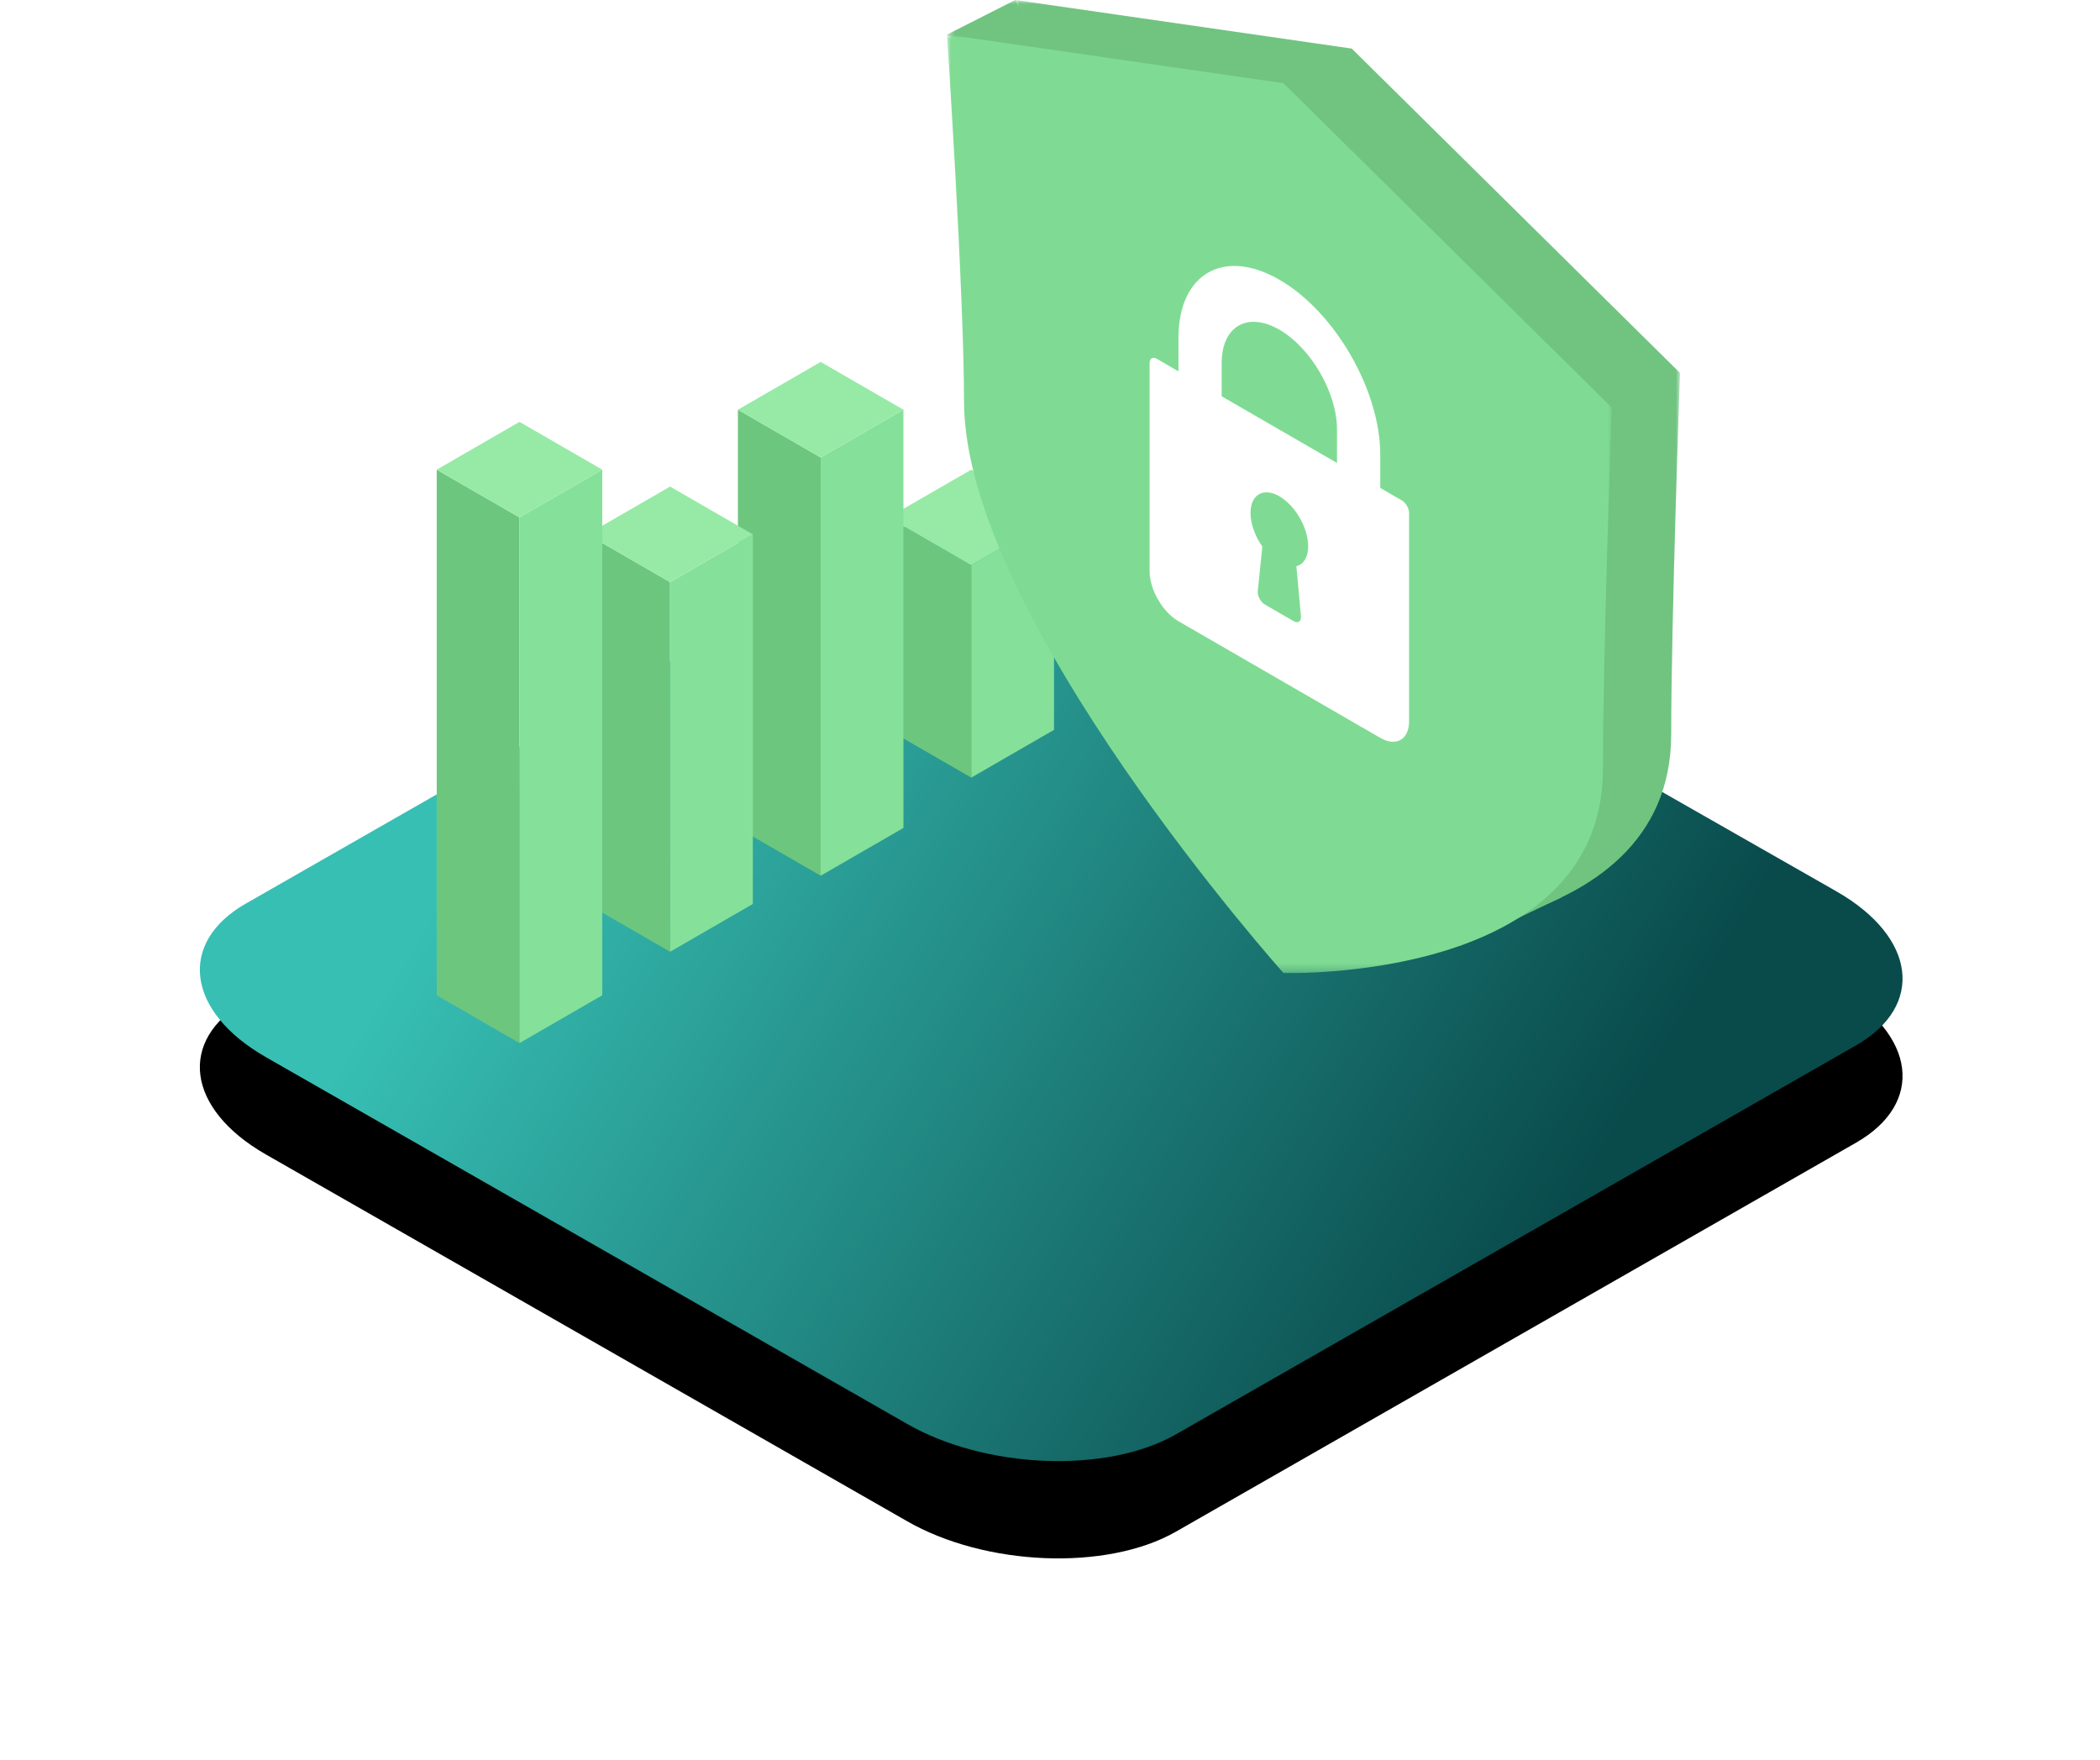
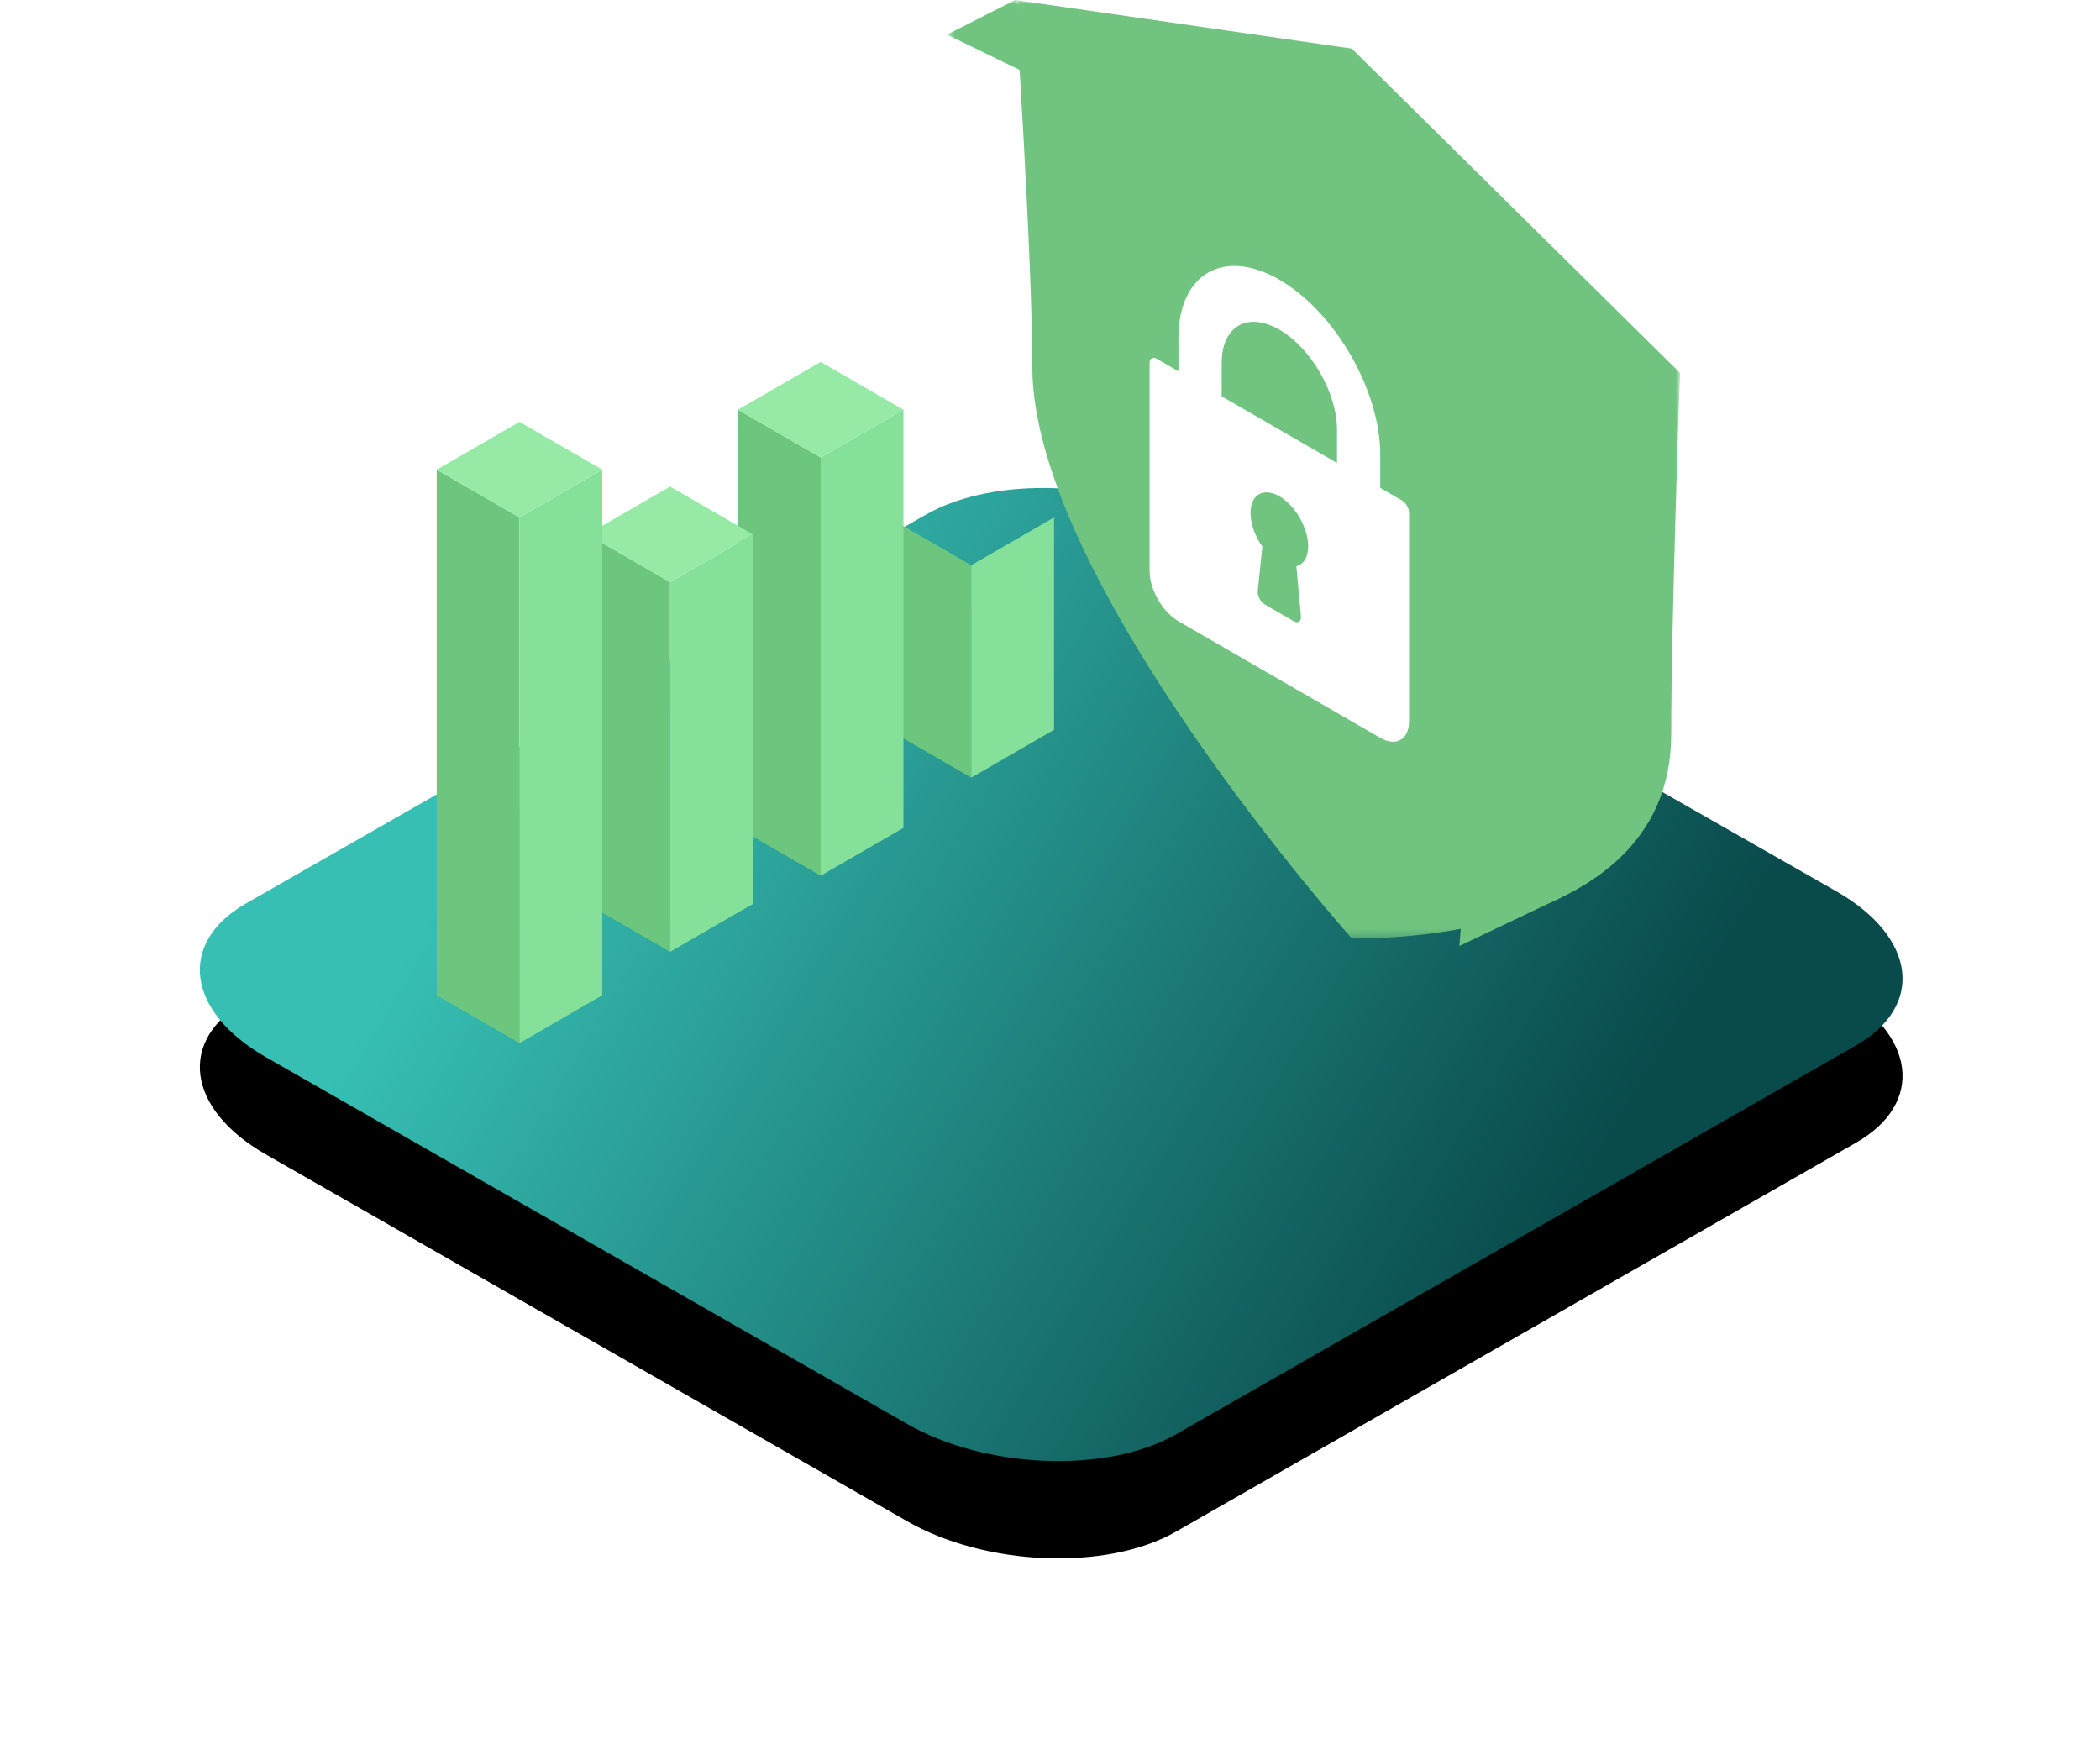
<svg xmlns="http://www.w3.org/2000/svg" xmlns:xlink="http://www.w3.org/1999/xlink" width="259px" height="217px" viewBox="0 0 259 217" version="1.1">
  <title>icon-additional-services-uptime</title>
  <defs>
    <linearGradient x1="15.051%" y1="40.513%" x2="83.796%" y2="64.533%" id="linearGradient-1">
      <stop stop-color="#37BFB4" offset="0%" />
      <stop stop-color="#094A4B" offset="100%" />
    </linearGradient>
    <path d="M22.771,130.353 L101.806,175.552 C111.488,181.15 126.494,181.758 135.014,176.896 L218.922,128.913 C227.41,124.051 226.345,115.574 216.534,109.944 L137.402,64.809 C127.559,59.211 112.714,58.603 104.194,63.465 L20.286,111.448 C11.927,116.246 12.96,124.723 22.771,130.353 Z" id="path-2" />
    <filter x="-20.0%" y="-25.0%" width="140.0%" height="170.0%" filterUnits="objectBoundingBox" id="filter-3">
      <feOffset dx="0" dy="12" in="SourceAlpha" result="shadowOffsetOuter1" />
      <feGaussianBlur stdDeviation="12" in="shadowOffsetOuter1" result="shadowBlurOuter1" />
      <feColorMatrix values="0 0 0 0 0.216   0 0 0 0 0.561   0 0 0 0 0.749  0 0 0 0.15 0" type="matrix" in="shadowBlurOuter1" />
    </filter>
    <polygon id="path-4" points="0 0 81.984 0 81.984 115.729 0 115.729" />
    <polygon id="path-6" points="0 0 13.488 0 13.488 10.822 0 10.822" />
    <polygon id="path-8" points="0 0 81.984 0 81.984 115.731 0 115.731" />
  </defs>
  <g id="Cloud-Services" stroke="none" stroke-width="1" fill="none" fill-rule="evenodd">
    <g id="GPU-Cloud-Server" transform="translate(-440, -840)">
      <g id="Group-42" transform="translate(434.995, 840)">
        <g id="icon-additional-services-uptime" transform="translate(15.002, 0)">
          <rect id="Rectangle-Copy-2" x="0" y="0" width="240" height="210" />
          <g id="Path-Copy-76">
            <use fill="black" fill-opacity="1" filter="url(#filter-3)" xlink:href="#path-2" />
            <use fill="url(#linearGradient-1)" fill-rule="evenodd" xlink:href="#path-2" />
          </g>
          <g id="Group-13" transform="translate(43.866, 44.632)">
            <polygon id="Fill-1" fill="#6DC67E" points="65.927 51.263 55.72 45.37 55.72 19.178 65.927 25.071" />
            <polygon id="Fill-2" fill="#85E09A" points="65.927 25.072 65.927 51.262 76.134 45.37 76.134 19.178" />
-             <polygon id="Fill-3" fill="#96EAA6" points="55.72 19.178 65.927 25.071 76.134 19.179 65.927 13.286" />
            <polygon id="Fill-4" fill="#6DC67E" points="47.354 63.36 37.147 57.467 37.147 5.893 47.354 11.786" />
            <polygon id="Fill-5" fill="#85E09A" points="57.561 57.467 47.354 63.361 47.354 11.786 57.561 5.893" />
            <polygon id="Fill-6" fill="#96EAA6" points="47.354 0 37.147 5.893 47.354 11.786 57.561 5.893" />
            <polygon id="Fill-7" fill="#6DC67E" points="28.78 72.74 18.574 66.847 18.574 21.265 28.78 27.158" />
            <polygon id="Fill-8" fill="#85E09A" points="38.987 66.847 28.781 72.74 28.781 27.158 38.987 21.265" />
            <polygon id="Fill-9" fill="#96EAA6" points="28.781 27.158 18.574 21.265 28.78 15.372 38.987 21.265" />
            <polygon id="Fill-10" fill="#6DC67E" points="0 78.107 10.207 84 10.207 19.179 0 13.286" />
            <polygon id="Fill-11" fill="#85E09A" points="10.207 19.179 10.207 84 20.414 78.107 20.414 13.285" />
            <polygon id="Fill-12" fill="#96EAA6" points="0 13.286 10.207 19.179 20.414 13.286 10.207 7.392" />
          </g>
          <g id="Group-14" transform="translate(152, 60) scale(-1, 1) translate(-152, -60)translate(106.797, 0)">
            <g id="Group-3" transform="translate(0, 0)">
              <mask id="mask-5" fill="white">
                <use xlink:href="#path-4" />
              </mask>
              <g id="Clip-2" />
              <path d="M79.882,45.234 C79.882,71.649 40.485,115.72 40.485,115.72 C40.485,115.72 1.086,116.966 1.086,90.552 C1.086,76.512 -0.001,45.99 -0.001,45.99 L40.485,5.99 L81.984,0 C81.984,0 79.882,31.803 79.882,45.234" id="Fill-1" fill="#70C480" mask="url(#mask-5)" />
            </g>
            <g id="Group-6" transform="translate(76.918, 0)">
              <mask id="mask-7" fill="white">
                <use xlink:href="#path-6" />
              </mask>
              <g id="Clip-5" />
              <polygon id="Fill-4" fill="#70C480" mask="url(#mask-7)" points="13.488 4.27 5.067 -0.001 0 10.822" />
            </g>
            <polygon id="Fill-7" fill="#70C480" points="27.213 116.659 14.602 110.653 26.445 107.218" />
            <g id="Group-11" transform="translate(8.421, 4.269)">
              <mask id="mask-9" fill="white">
                <use xlink:href="#path-8" />
              </mask>
              <g id="Clip-10" />
-               <path d="M79.883,45.236 C79.883,71.65 40.486,115.722 40.486,115.722 C40.486,115.722 1.086,116.967 1.086,90.553 C1.086,76.514 0,45.991 0,45.991 L40.486,5.991 L81.984,0 C81.984,0 79.883,31.805 79.883,45.236" id="Fill-9" fill="#7FDB93" mask="url(#mask-9)" />
            </g>
            <path d="M56.525,48.873 L42.302,57.092 L42.302,52.982 C42.302,48.451 45.493,42.922 49.413,40.656 C53.334,38.39 56.525,40.233 56.525,44.765 L56.525,48.873 Z M52.075,72.903 C52.102,73.175 52.023,73.513 51.854,73.828 C51.685,74.144 51.445,74.407 51.191,74.553 L47.636,76.608 C47.384,76.753 47.142,76.769 46.973,76.648 C46.806,76.529 46.724,76.283 46.751,75.977 L47.312,69.827 C46.403,69.588 45.858,68.691 45.858,67.362 C45.858,65.097 47.452,62.333 49.413,61.2 C51.374,60.066 52.969,60.988 52.969,63.254 C52.969,64.582 52.424,66.107 51.515,67.399 L52.075,72.903 Z M64.525,44.25 L61.858,45.792 L61.858,41.682 C61.858,33.754 56.276,30.528 49.413,34.493 C42.552,38.458 36.969,48.134 36.969,56.064 L36.969,60.173 L34.302,61.713 C33.811,61.997 33.413,62.687 33.413,63.254 L33.413,88.934 C33.413,90.044 33.795,90.833 34.417,91.213 C35.063,91.61 35.968,91.567 36.969,90.989 L61.858,76.608 C63.819,75.474 65.414,72.71 65.414,70.445 L65.414,44.765 C65.414,44.196 65.016,43.967 64.525,44.25 L64.525,44.25 Z" id="Fill-12" fill="#FFFFFF" />
          </g>
        </g>
      </g>
    </g>
  </g>
</svg>